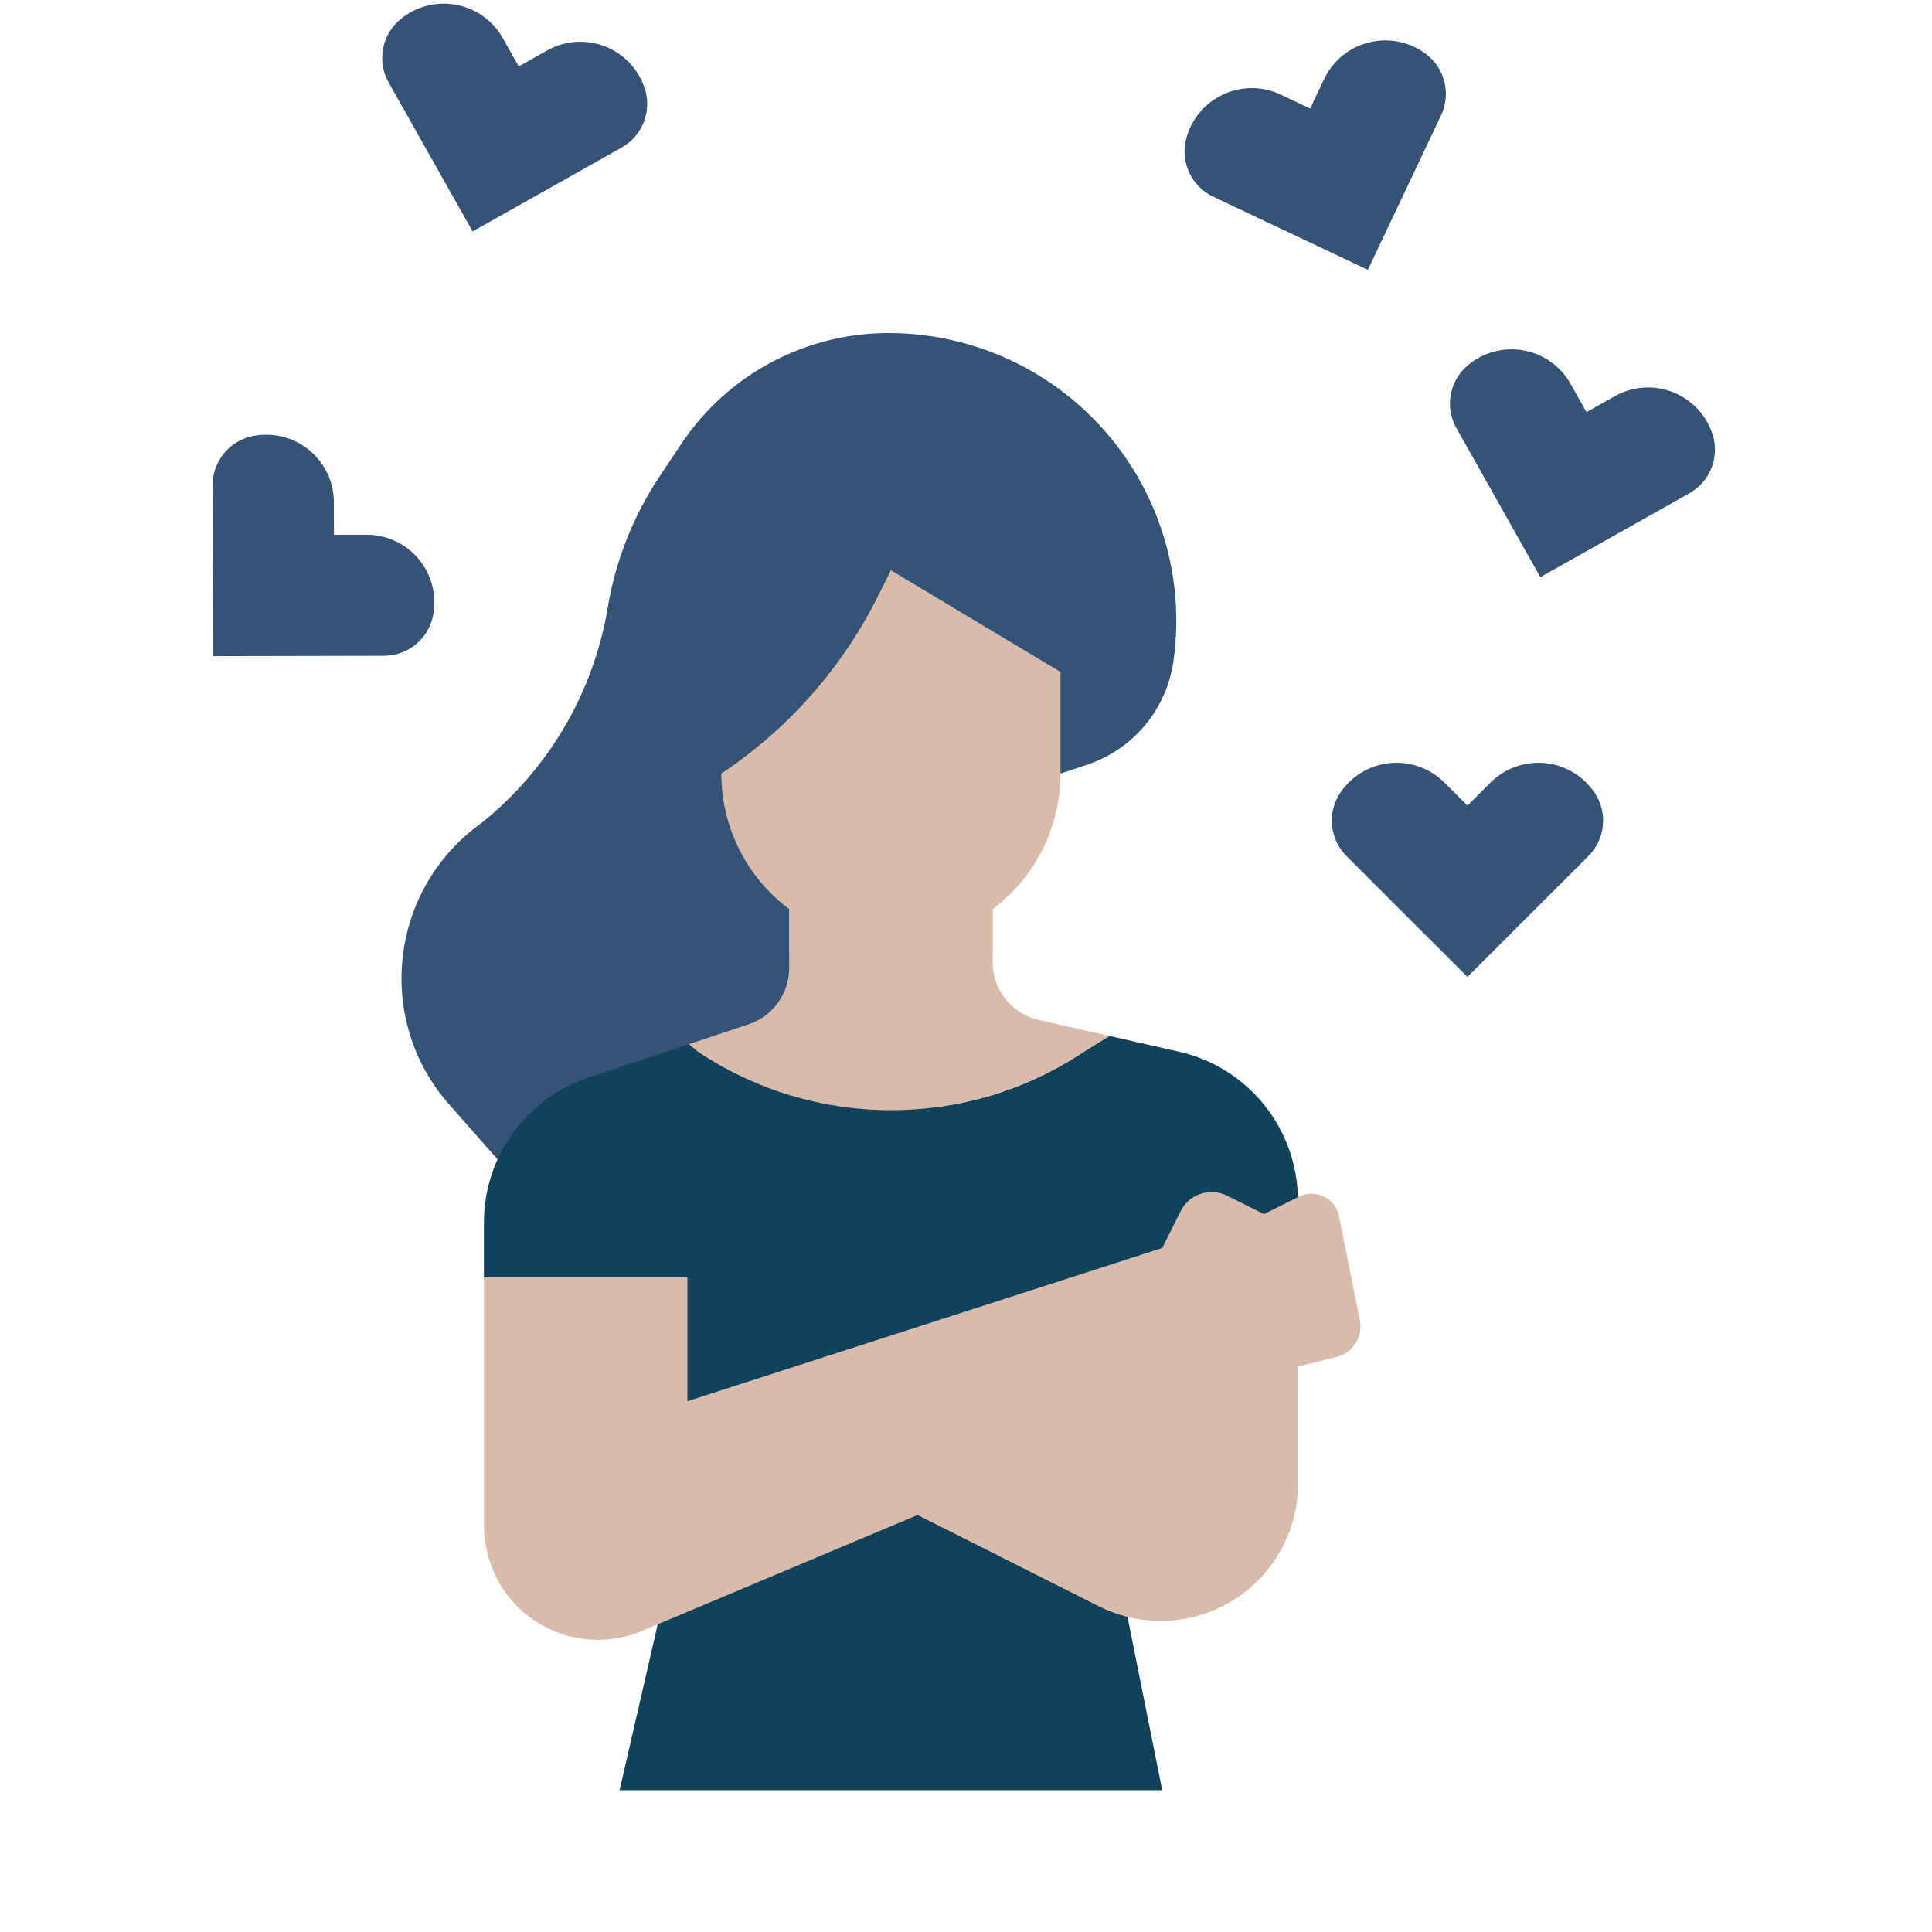
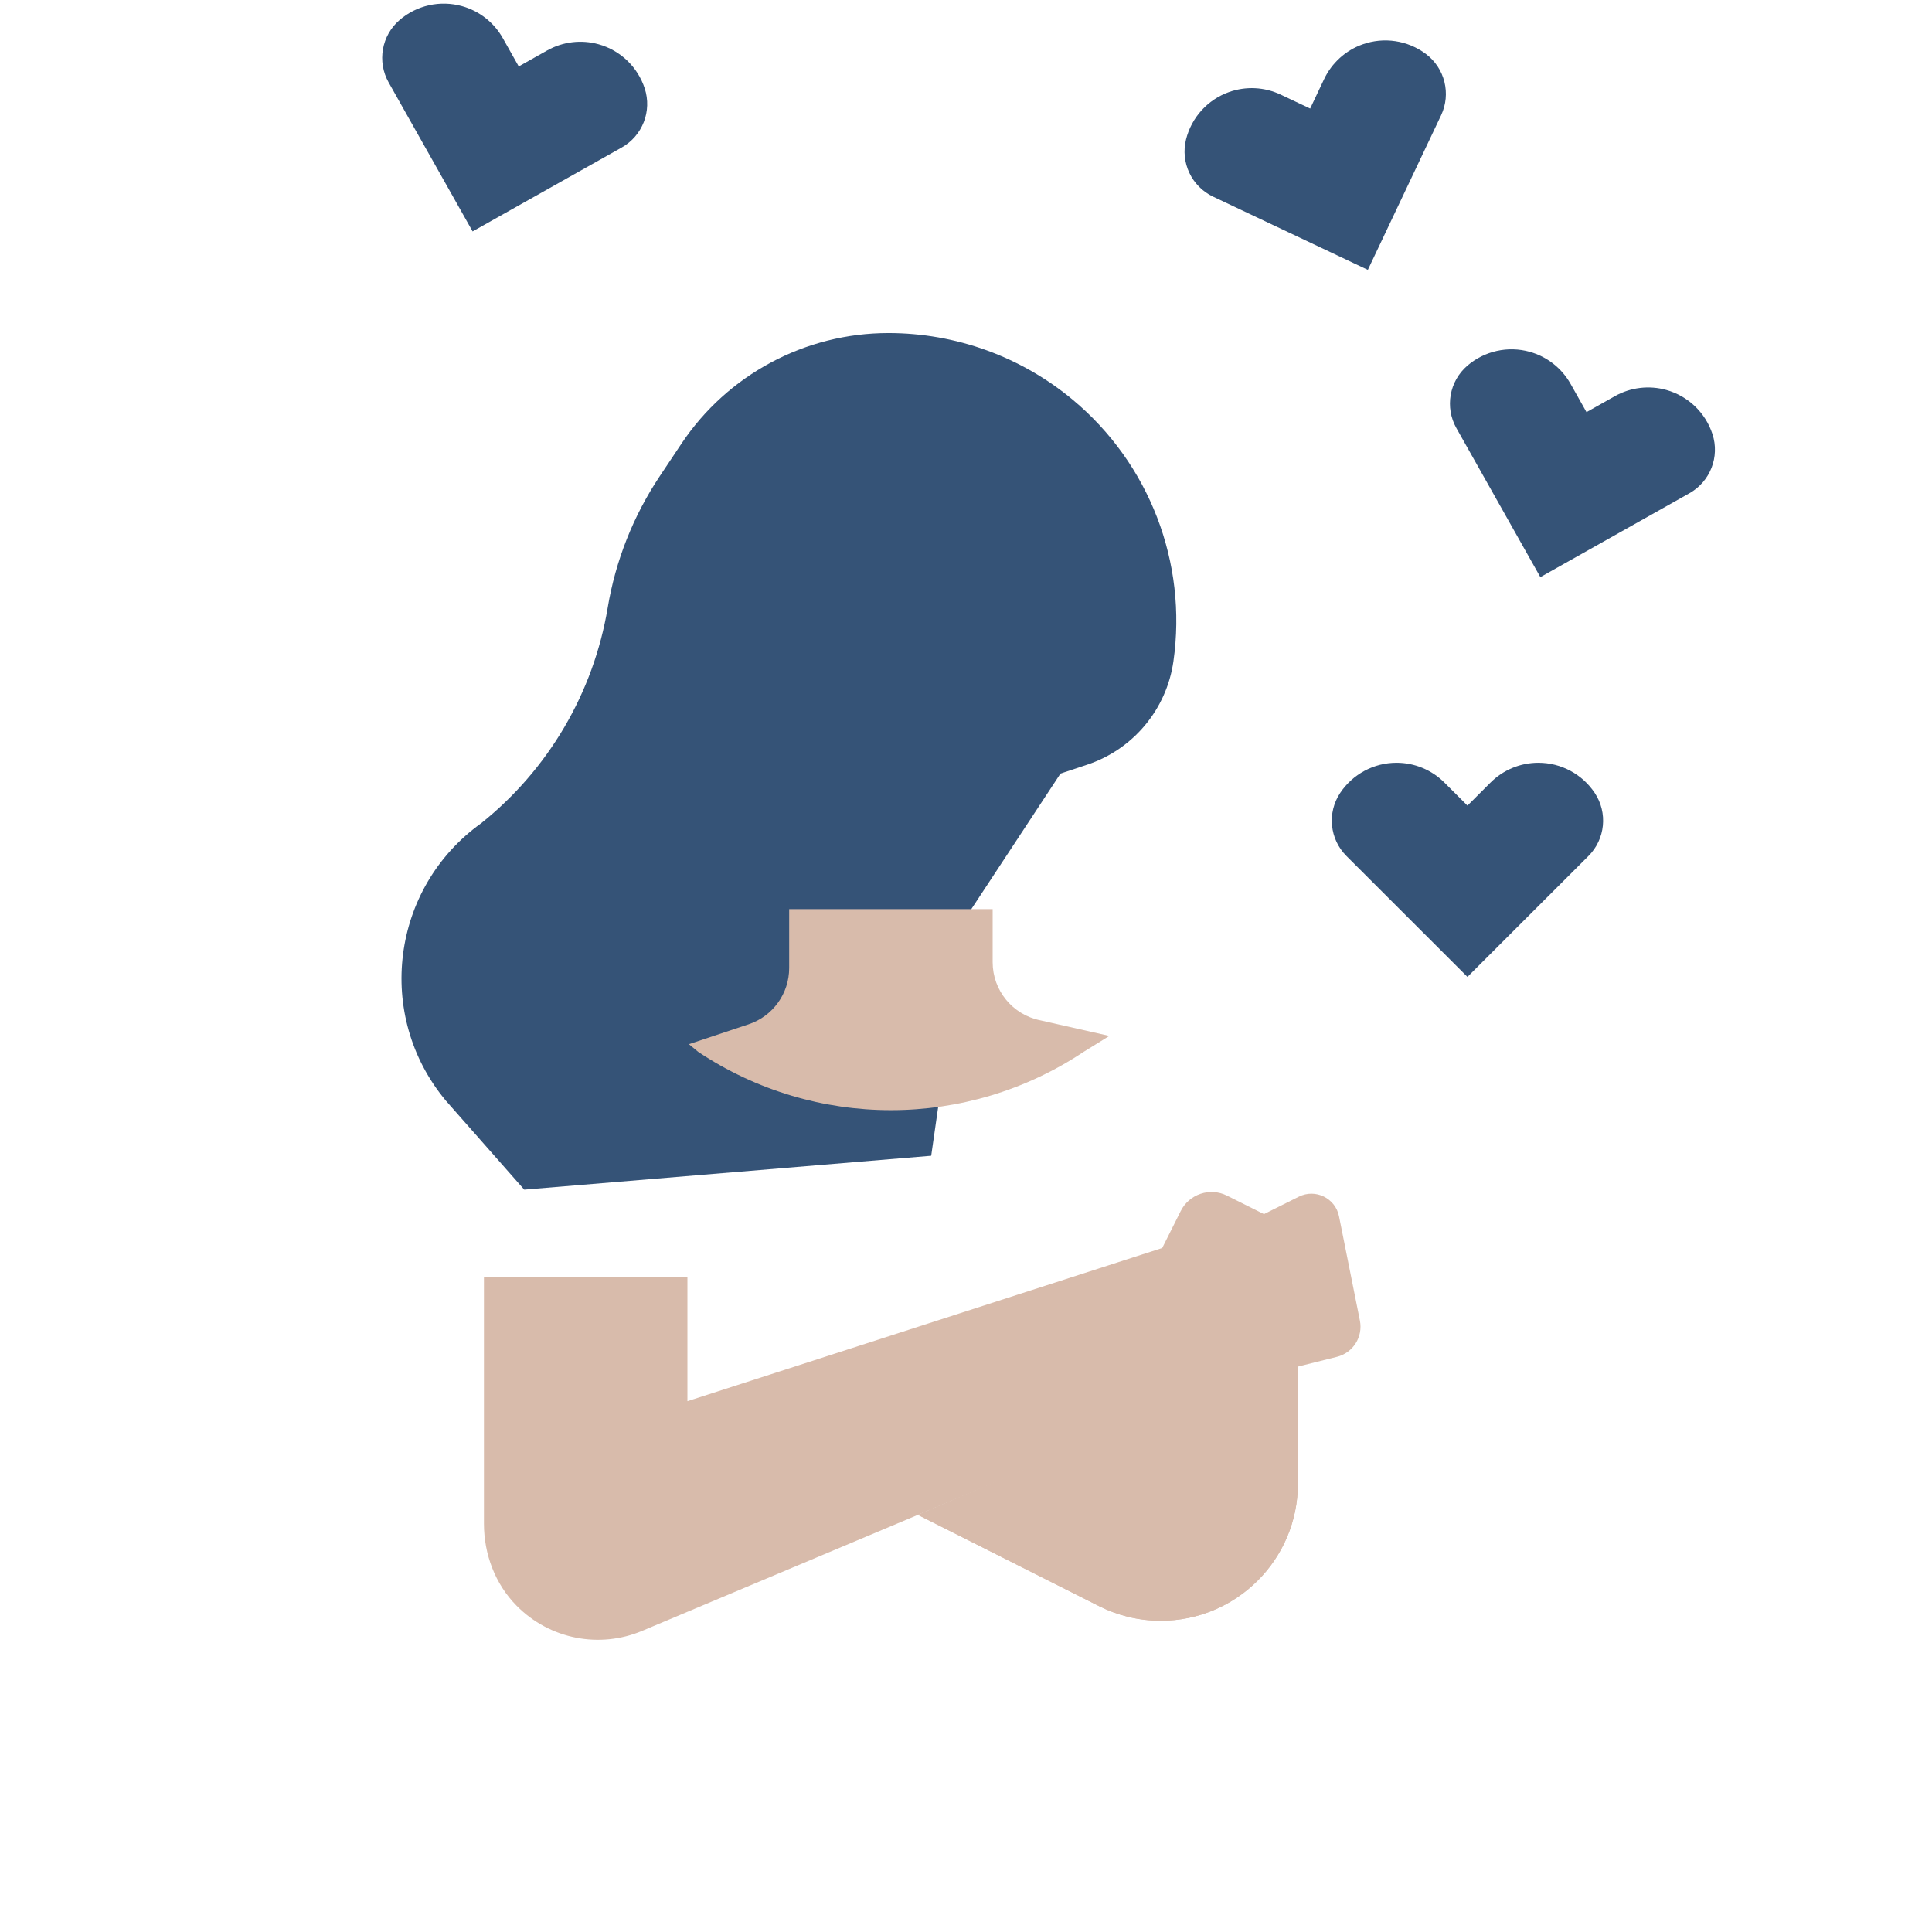
<svg xmlns="http://www.w3.org/2000/svg" width="1024" viewBox="0 0 768 768" height="1024" preserveAspectRatio="xMidYMid meet">
  <defs>
    <clipPath id="da10d73f5a">
-       <path d="M 192 411 L 516 411 L 516 711.75 L 192 711.75 Z M 192 411 " clip-rule="nonzero" />
-     </clipPath>
+       </clipPath>
    <clipPath id="3c7e44b05a">
-       <path d="M 84.527 172 L 173 172 L 173 261 L 84.527 261 Z M 84.527 172 " clip-rule="nonzero" />
-     </clipPath>
+       </clipPath>
  </defs>
  <path fill="#355377" d="M 208.391 472.898 L 177.219 437.512 C 148.984 403.66 155.434 352.984 191.246 327.27 C 218.012 305.875 235.934 275.355 241.57 241.57 C 244.688 222.883 251.738 205.066 262.254 189.305 L 270.859 176.406 C 289.203 148.914 320.09 132.398 353.16 132.398 C 379.934 132.398 405.855 141.777 426.422 158.902 C 456.918 184.293 472.062 223.656 466.449 262.918 C 463.723 281.992 450.445 297.891 432.148 303.984 L 421.555 307.512 L 383.648 365.137 L 370.168 459.43 Z M 208.391 472.898 " fill-opacity="1" fill-rule="nonzero" />
  <g clip-path="url(#da10d73f5a)">
    <path fill="#10425b" d="M 364.867 602.184 L 515.926 537.68 L 515.926 477.176 C 515.926 448.855 496.301 424.305 468.652 418.055 L 440.973 411.797 L 430.754 418.129 C 384.363 449.027 323.934 449.027 277.547 418.129 L 273.852 415.078 L 233.855 428.402 C 209.082 436.652 192.371 459.816 192.371 485.906 L 192.371 507.738 L 261.777 644.273 L 246.297 711.625 L 462 711.625 L 448.52 644.273 L 448.219 642.656 C 444.352 641.695 440.59 640.312 437.004 638.52 Z M 364.867 602.184 " fill-opacity="1" fill-rule="nonzero" />
  </g>
  <path fill="#d8bbab" d="M 364.867 602.184 L 437.008 638.516 C 440.594 640.309 444.352 641.695 448.219 642.656 C 452.516 643.723 456.938 644.27 461.395 644.27 C 491.512 644.27 515.93 619.875 515.93 589.781 L 515.93 537.68 Z M 364.867 602.184 " fill-opacity="1" fill-rule="nonzero" />
  <path fill="#d8bbab" d="M 515.934 537.676 L 515.934 589.789 C 515.934 619.875 491.516 644.273 461.402 644.273 L 461.387 644.273 C 456.938 644.273 452.52 643.719 448.223 642.66 C 444.348 641.699 440.59 640.301 437 638.516 L 373.992 606.777 L 364.875 602.18 Z M 515.934 537.676 " fill-opacity="1" fill-rule="nonzero" />
  <path fill="#355377" d="M 631.434 340.273 L 583.336 388.332 L 535.238 340.273 C 528.531 333.574 527.492 323.078 532.75 315.191 C 537.746 307.711 546.148 303.215 555.148 303.215 C 562.289 303.215 569.133 306.051 574.184 311.094 L 583.336 320.242 L 592.492 311.094 C 597.539 306.051 604.387 303.215 611.523 303.215 C 620.527 303.215 628.93 307.711 633.922 315.191 C 639.18 323.078 638.141 333.574 631.434 340.273 Z M 631.434 340.273 " fill-opacity="1" fill-rule="nonzero" />
  <g clip-path="url(#3c7e44b05a)">
    <path fill="#355377" d="M 152.68 260.691 L 84.66 260.828 L 84.52 192.863 C 84.5 183.391 91.18 175.219 100.473 173.34 C 109.293 171.559 118.422 174.301 124.801 180.645 C 129.859 185.68 132.707 192.516 132.723 199.648 L 132.75 212.582 L 145.691 212.555 C 152.832 212.539 159.684 215.359 164.742 220.395 C 171.117 226.738 173.898 235.852 172.152 244.672 C 170.312 253.969 162.164 260.672 152.68 260.691 Z M 152.68 260.691 " fill-opacity="1" fill-rule="nonzero" />
  </g>
  <path fill="#355377" d="M 572.848 45.84 L 543.742 107.27 L 482.262 78.188 C 473.691 74.133 469.176 64.598 471.473 55.402 C 473.652 46.68 480.055 39.621 488.531 36.594 C 495.254 34.195 502.656 34.559 509.109 37.613 L 520.809 43.145 L 526.348 31.457 C 529.402 25.008 534.895 20.039 541.617 17.637 C 550.094 14.609 559.523 16.016 566.742 21.383 C 574.352 27.039 576.906 37.273 572.848 45.84 Z M 572.848 45.84 " fill-opacity="1" fill-rule="nonzero" />
  <path fill="#355377" d="M 671.586 196.062 L 612.316 229.414 L 578.938 170.191 C 574.285 161.938 576.109 151.547 583.297 145.367 C 590.121 139.504 599.426 137.434 608.094 139.855 C 614.973 141.777 620.801 146.348 624.305 152.562 L 630.656 163.832 L 641.938 157.484 C 648.156 153.984 655.512 153.098 662.387 155.016 C 671.059 157.438 677.941 164.027 680.734 172.574 C 683.676 181.582 679.848 191.414 671.586 196.062 Z M 671.586 196.062 " fill-opacity="1" fill-rule="nonzero" />
  <path fill="#355377" d="M 247.137 58.633 L 187.867 91.984 L 154.488 32.766 C 149.836 24.508 151.66 14.121 158.852 7.941 C 165.672 2.078 174.98 0.008 183.648 2.43 C 190.523 4.348 196.355 8.918 199.855 15.133 L 206.207 26.402 L 217.488 20.059 C 223.707 16.559 231.066 15.672 237.941 17.59 C 246.609 20.008 253.492 26.598 256.285 35.148 C 259.23 44.156 255.398 53.984 247.137 58.633 Z M 247.137 58.633 " fill-opacity="1" fill-rule="nonzero" />
  <path fill="#d8bbab" d="M 430.754 418.129 L 440.977 411.793 L 413.559 405.594 C 402.531 403.391 394.594 393.715 394.594 382.48 L 394.594 361.395 L 313.707 361.395 L 313.707 384.812 C 313.707 394.961 307.207 403.969 297.574 407.176 L 273.855 415.078 L 277.547 418.129 C 323.934 449.027 384.367 449.027 430.754 418.129 Z M 430.754 418.129 " fill-opacity="1" fill-rule="nonzero" />
-   <path fill="#d8bbab" d="M 394.602 361.398 L 394.602 378.605 C 383.328 387.059 369.324 392.078 354.156 392.078 C 338.973 392.078 324.988 387.059 313.715 378.605 L 313.715 361.398 Z M 394.602 361.398 " fill-opacity="1" fill-rule="nonzero" />
-   <path fill="#d8bbab" d="M 354.152 374.863 C 316.922 374.863 286.742 344.707 286.742 307.512 C 313.246 289.855 334.68 265.598 348.926 237.129 L 354.152 226.691 L 421.559 267.102 L 421.559 307.512 C 421.559 344.707 391.379 374.863 354.152 374.863 Z M 354.152 374.863 " fill-opacity="1" fill-rule="nonzero" />
-   <path fill="#d8bbab" d="M 515.934 537.676 L 515.934 551.668 L 488.973 558.402 L 373.992 606.777 L 364.875 602.18 Z M 515.934 537.676 " fill-opacity="1" fill-rule="nonzero" />
  <path fill="#d8bbab" d="M 516.309 475.699 L 502.445 482.625 L 487.762 475.289 C 480.98 471.898 472.738 474.645 469.348 481.422 L 462.004 496.094 L 273.262 556.992 L 273.262 507.734 L 192.375 507.734 L 192.375 605.695 C 192.375 617.801 196.809 629.637 205.309 638.258 C 218.613 651.742 238.406 655.387 255.27 648.293 L 488.965 549.977 L 531.465 539.359 C 537.859 537.762 541.871 531.426 540.582 524.965 L 532.281 483.5 C 530.836 476.277 522.906 472.402 516.309 475.699 Z M 516.309 475.699 " fill-opacity="1" fill-rule="nonzero" />
</svg>